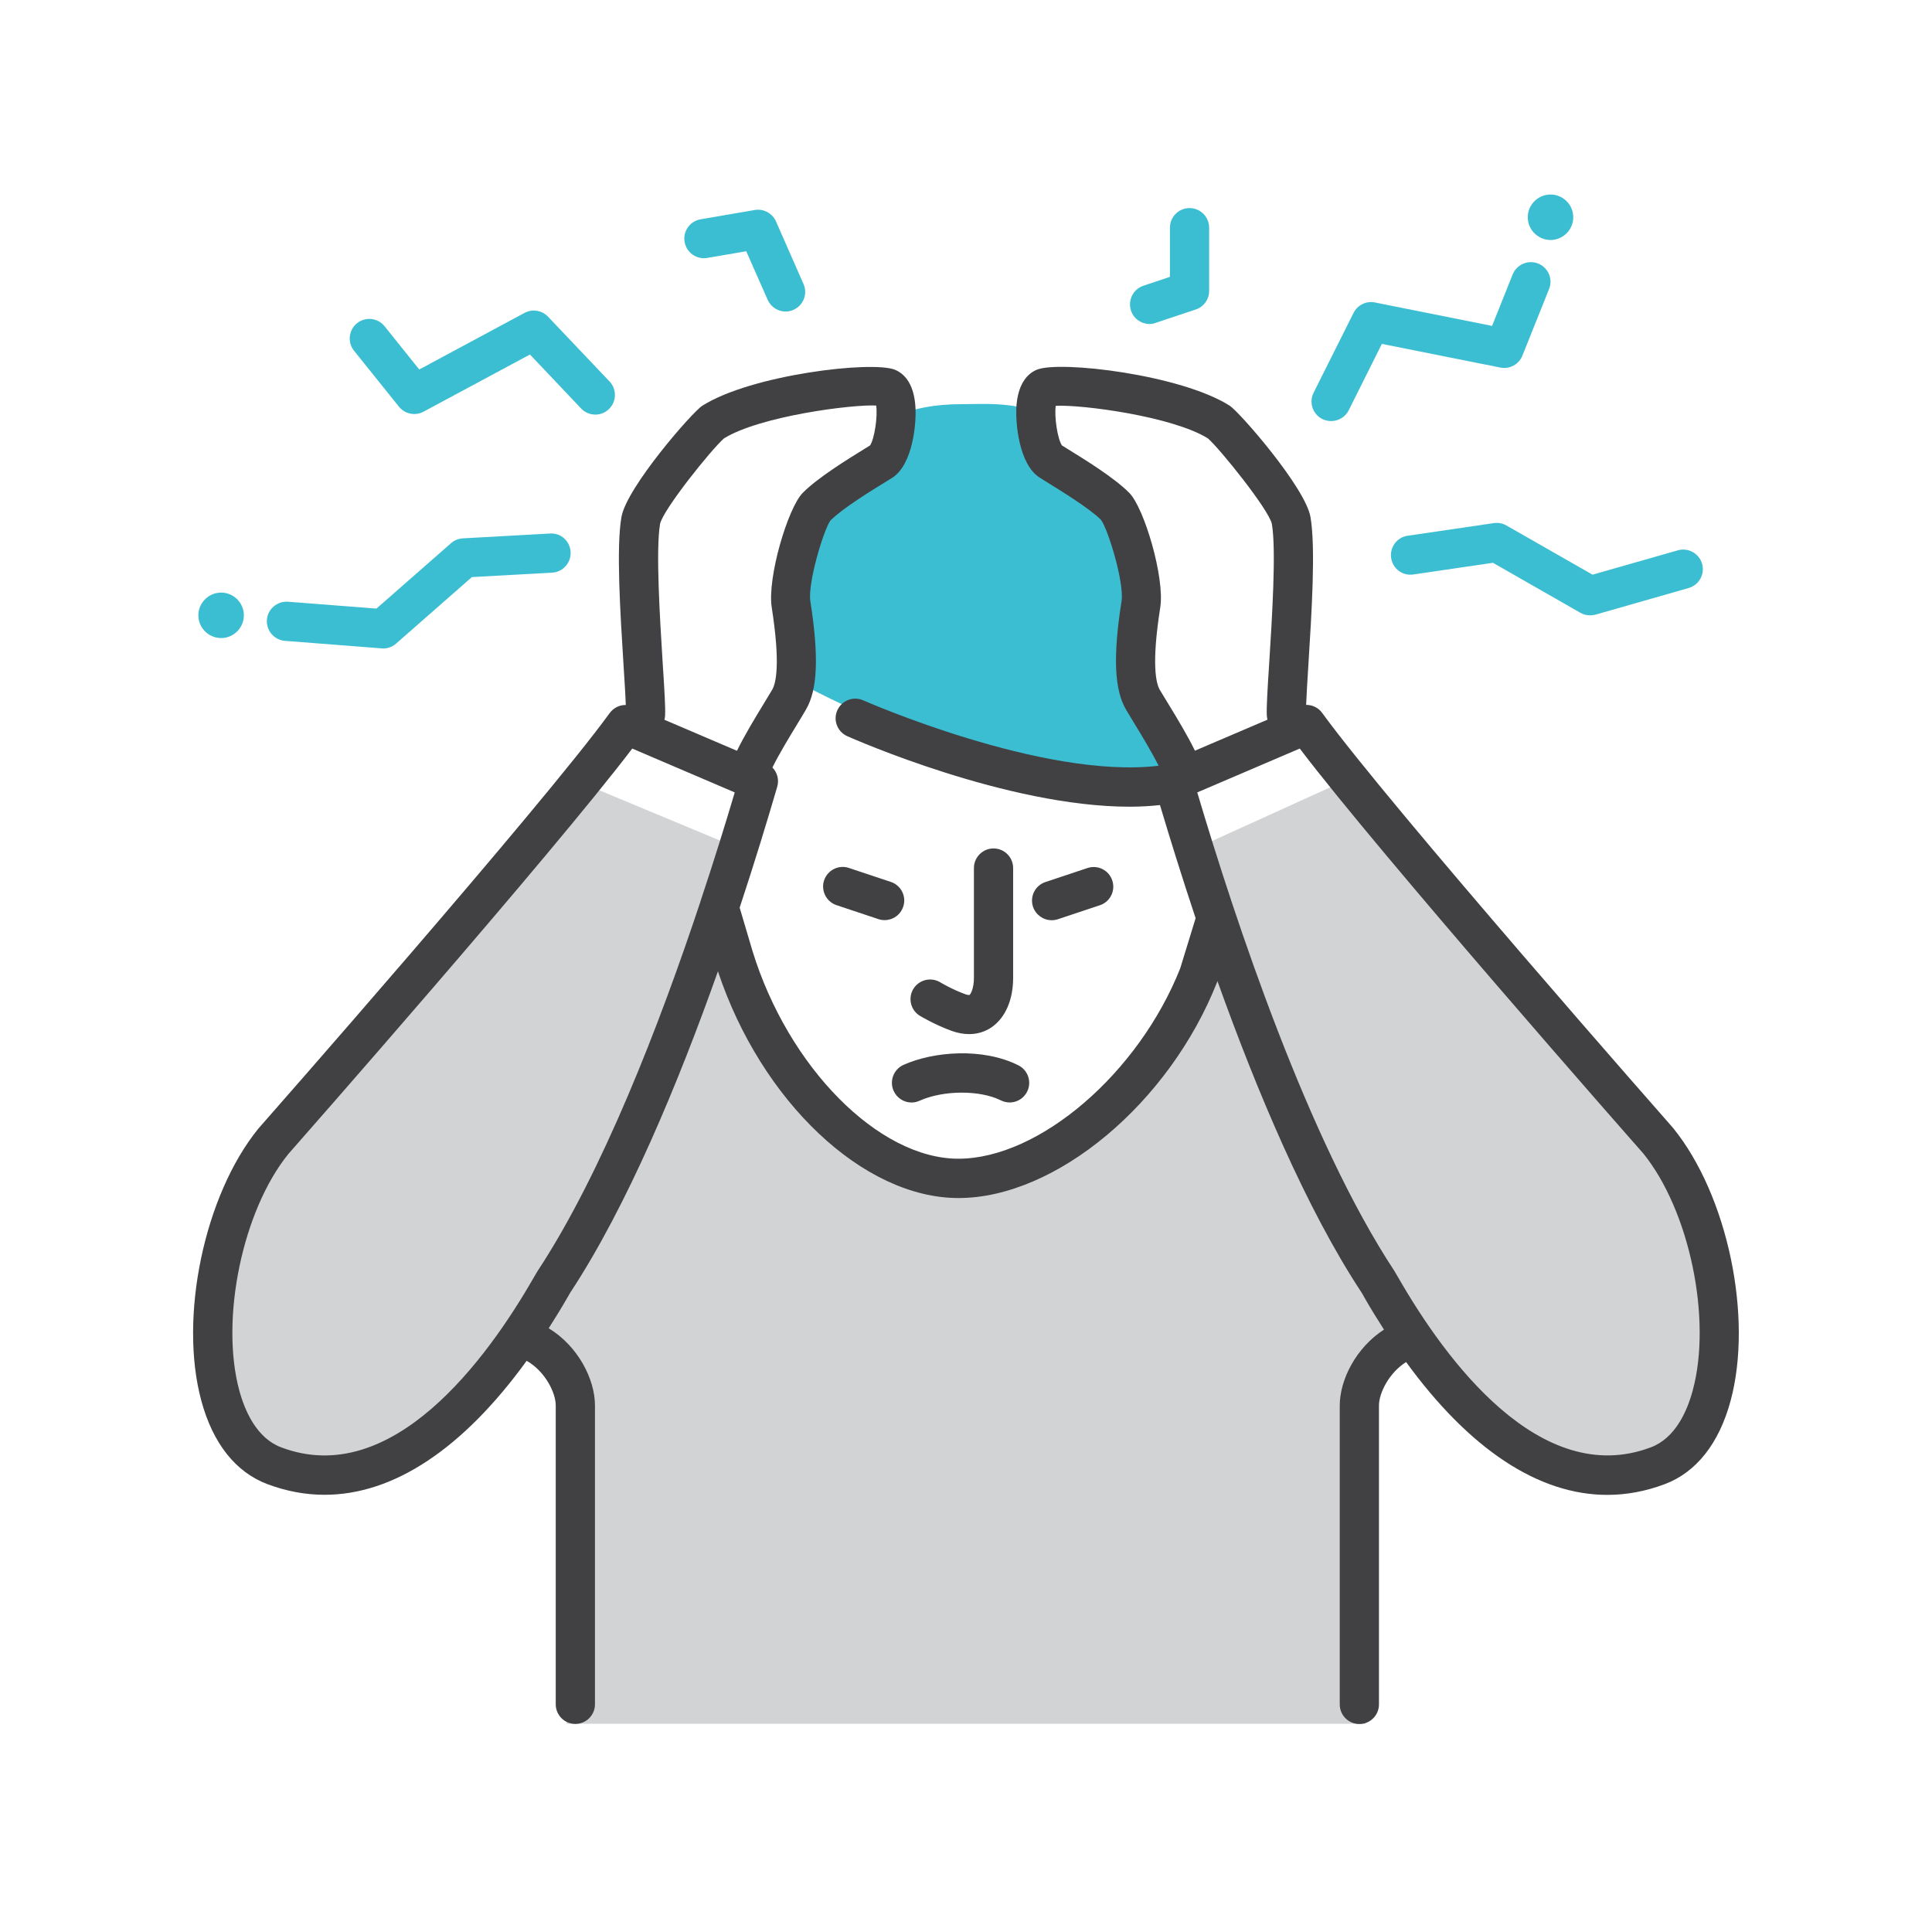
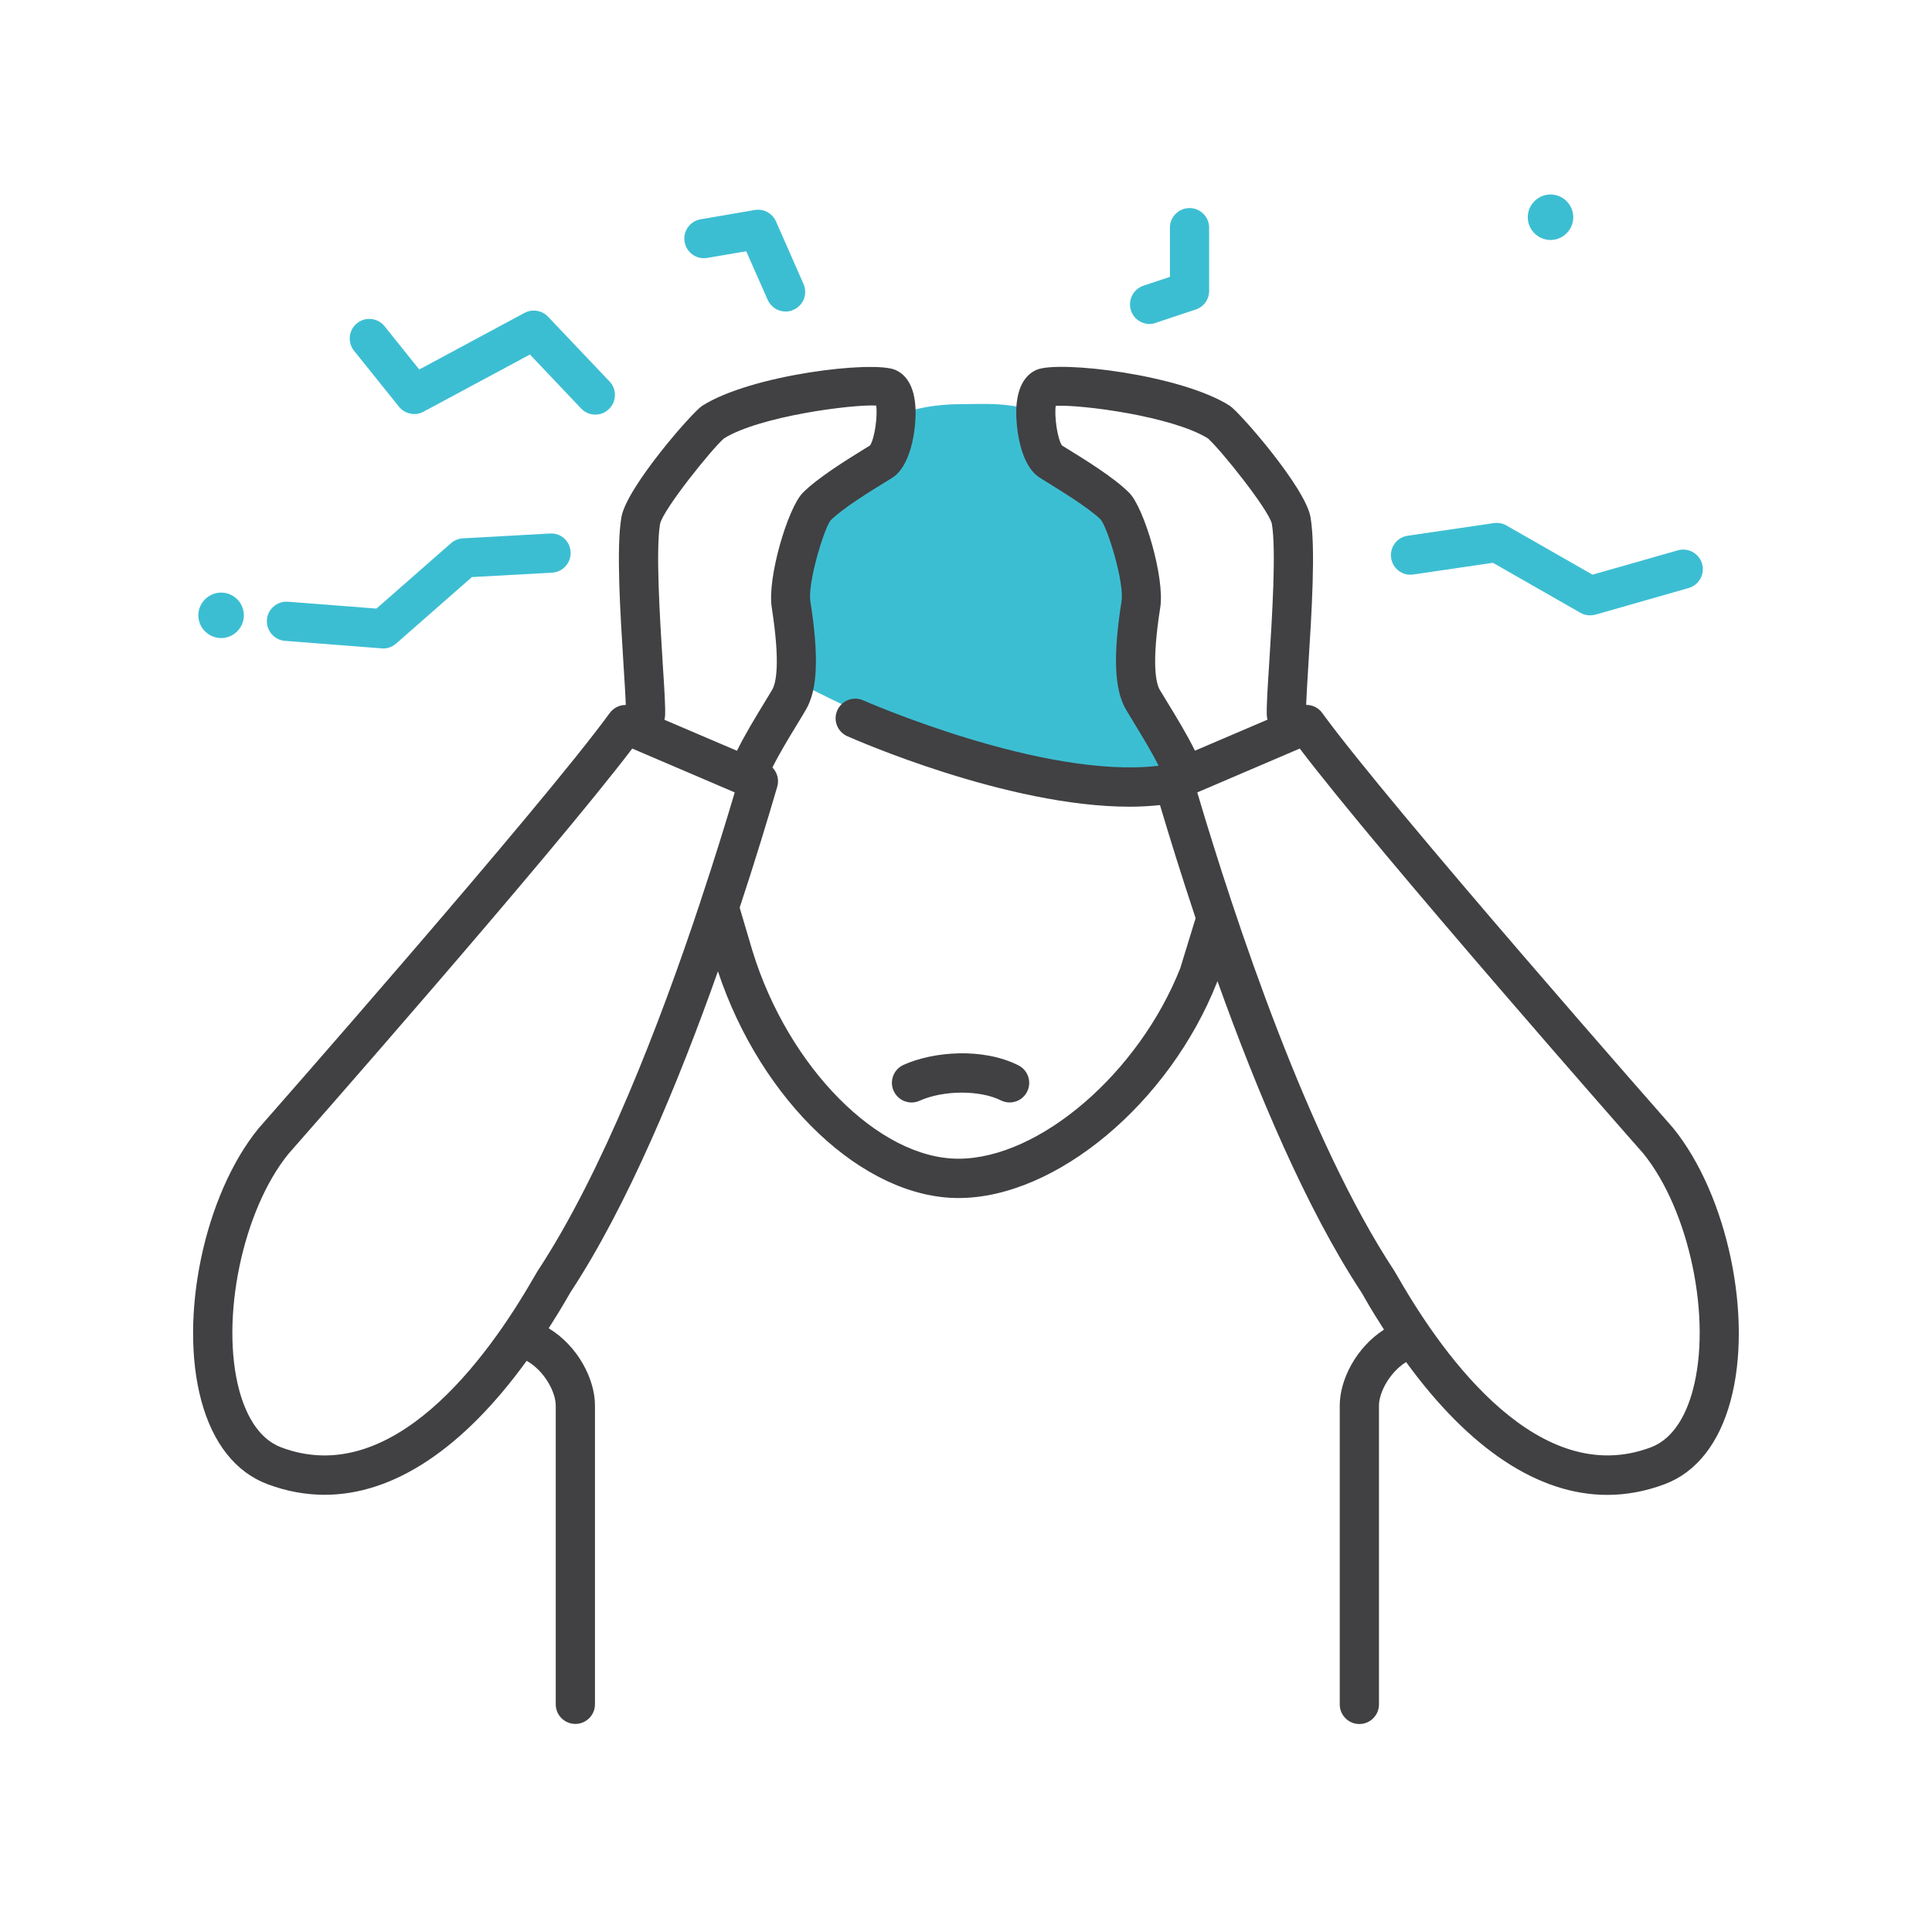
<svg xmlns="http://www.w3.org/2000/svg" viewBox="0 0 200 200" fill="none">
-   <path d="M60.24 81.06L76.47 87.82L73.76 95.94C78.95 106.32 83.23 121.64 99.3 121.84C114.34 122.03 124.59 101.28 126.51 97.29L123.8 87.82L138.68 81.06C138.68 81.06 167.41 112.58 172.49 120.28C177.03 127.16 181.29 148.36 172.49 151.39C159.7 155.79 145.44 139.22 145.44 139.22C145.44 139.22 141.38 139.99 141.38 147.96C141.38 155.93 141.38 178.44 141.38 178.44H58.66C58.66 178.44 59.18 149.14 57.9 144.02C57.21 141.27 54.84 137.87 54.84 137.87C50.27 144.42 35.21 157.53 27.79 151.4C18.45 143.68 21.46 124.74 27.79 117.59C34.12 110.44 60.24 81.06 60.24 81.06Z" fill="#D1D3D4" />
  <path d="M81.89 70.24C81.89 70.24 106.6 83.96 121.11 81.06C121.76 80.18 120.51 76.5 119.29 74.71C117.07 71.46 118.72 64.83 117.24 60.27C116.51 58.03 116.96 53.84 114.85 51.73C114.04 50.92 107.59 47.25 107.5 42.79C104.98 41.58 101.68 41.84 99.47 41.84C97.11 41.84 94.3 42.2 92.21 43.39C90.54 44.34 89.49 48.68 88.21 49.86C86.5 51.43 84.55 52.6 83.92 53.61C83.12 54.9 82.35 59.04 81.89 62.56C81.37 66.54 81.89 70.24 81.89 70.24Z" fill="#3CBED2" />
  <path d="M39.67 67.13C39.62 67.13 39.57 67.13 39.51 67.12L29.5 66.34C28.38 66.25 27.55 65.28 27.63 64.16C27.71 63.04 28.71 62.21 29.81 62.29L38.97 63L46.69 56.23C47.03 55.93 47.46 55.76 47.92 55.73L56.93 55.23C58.08 55.15 59.01 56.03 59.07 57.14C59.13 58.26 58.27 59.22 57.16 59.28L48.85 59.74L41.02 66.61C40.64 66.95 40.16 67.13 39.67 67.13Z" fill="#3CBED2" />
  <path d="M61.63 42.92C61.09 42.92 60.56 42.71 60.16 42.29L54.86 36.7L43.84 42.62C42.98 43.08 41.91 42.86 41.3 42.1L36.65 36.31C35.95 35.44 36.09 34.16 36.96 33.46C37.83 32.76 39.11 32.9 39.81 33.77L43.4 38.25L54.3 32.39C55.11 31.96 56.1 32.12 56.73 32.78L63.1 39.49C63.87 40.3 63.84 41.59 63.02 42.36C62.64 42.73 62.14 42.92 61.63 42.92Z" fill="#3CBED2" />
  <path d="M164.6 63.7C164.25 63.7 163.9 63.61 163.59 63.43L154.55 58.26L146.31 59.47C145.2 59.64 144.17 58.87 144.01 57.76C143.85 56.65 144.61 55.62 145.72 55.46L154.65 54.15C155.1 54.09 155.56 54.17 155.95 54.4L164.86 59.49L173.69 56.97C174.76 56.66 175.89 57.29 176.2 58.36C176.51 59.44 175.88 60.56 174.81 60.87L165.16 63.63C164.97 63.67 164.78 63.7 164.6 63.7Z" fill="#3CBED2" />
-   <path d="M137.8 43.59C137.49 43.59 137.19 43.52 136.89 43.38C135.89 42.88 135.48 41.66 135.98 40.66L140.12 32.39C140.53 31.57 141.43 31.13 142.33 31.31L154.46 33.74L156.59 28.41C157.01 27.37 158.19 26.87 159.23 27.28C160.27 27.7 160.78 28.88 160.36 29.92L157.6 36.81C157.24 37.72 156.28 38.24 155.32 38.05L143.05 35.6L139.61 42.49C139.26 43.18 138.54 43.59 137.8 43.59Z" fill="#3CBED2" />
  <path d="M119 33.54C118.15 33.54 117.36 33 117.08 32.15C116.73 31.09 117.3 29.94 118.36 29.58L121.11 28.66V23.57C121.11 22.45 122.02 21.54 123.14 21.54C124.26 21.54 125.17 22.45 125.17 23.57V30.12C125.17 30.99 124.61 31.77 123.78 32.04L119.64 33.42C119.43 33.51 119.21 33.54 119 33.54Z" fill="#3CBED2" />
  <path d="M81.33 32.25C80.55 32.25 79.81 31.8 79.47 31.04L77.25 26.01L73.21 26.7C72.11 26.89 71.06 26.15 70.87 25.04C70.68 23.94 71.42 22.89 72.53 22.7L78.13 21.74C79.04 21.58 79.95 22.07 80.33 22.92L83.18 29.4C83.63 30.43 83.17 31.62 82.14 32.07C81.88 32.2 81.6 32.25 81.33 32.25Z" fill="#3CBED2" />
-   <path d="M98.47 106.7C99.1 106.93 99.72 107.05 100.31 107.05C101.18 107.05 101.98 106.81 102.68 106.32C104.08 105.34 104.88 103.49 104.88 101.22V89.86C104.88 88.74 103.97 87.83 102.85 87.83C101.73 87.83 100.82 88.74 100.82 89.86V101.23C100.82 102.29 100.49 102.92 100.36 103C100.33 103.01 100.16 103.01 99.87 102.9C98.56 102.42 97.33 101.69 97.32 101.68C96.35 101.11 95.11 101.43 94.54 102.39C93.97 103.35 94.28 104.6 95.25 105.17C95.31 105.21 96.8 106.09 98.47 106.7Z" fill="#414042" />
-   <path d="M108.87 95.26C109.08 95.26 109.3 95.23 109.51 95.16L113.86 93.71C114.92 93.36 115.5 92.21 115.14 91.14C114.79 90.08 113.64 89.5 112.57 89.86L108.22 91.31C107.16 91.66 106.58 92.81 106.94 93.88C107.23 94.72 108.02 95.26 108.87 95.26Z" fill="#414042" />
-   <path d="M92.23 91.3L87.88 89.85C86.82 89.49 85.67 90.07 85.31 91.13C84.96 92.19 85.53 93.34 86.59 93.7L90.94 95.15C91.15 95.22 91.37 95.25 91.58 95.25C92.43 95.25 93.22 94.71 93.5 93.86C93.86 92.81 93.29 91.66 92.23 91.3Z" fill="#414042" />
  <path d="M92.51 112.93C92.85 113.68 93.59 114.13 94.36 114.13C94.64 114.13 94.92 114.07 95.19 113.95C97.66 112.84 101.44 112.83 103.61 113.91C104.62 114.41 105.83 114.01 106.33 113C106.83 112 106.42 110.78 105.42 110.28C101.7 108.42 96.61 108.85 93.52 110.24C92.5 110.71 92.05 111.91 92.51 112.93Z" fill="#414042" />
  <path d="M173.2 116.77C172.91 116.44 143.91 83.49 136.87 73.8C136.48 73.26 135.85 72.96 135.21 72.97C135.25 71.98 135.34 70.46 135.44 68.87C135.78 63.45 136.21 56.7 135.66 53.52C135.12 50.44 128.29 42.63 127.3 42C122.24 38.78 109.7 37.3 107.34 38.27C106.49 38.62 105.44 39.54 105.23 41.91C105.08 43.71 105.47 48.1 107.64 49.45L108.33 49.88C109.89 50.85 112.81 52.64 113.97 53.81C114.7 54.76 116.4 60.32 116.1 62.24C115.21 67.92 115.35 71.38 116.56 73.45C116.81 73.87 117.11 74.37 117.44 74.91C118.22 76.19 119.21 77.82 119.94 79.27C108.01 80.7 89.55 72.58 89.36 72.5C88.34 72.04 87.14 72.51 86.68 73.53C86.22 74.55 86.68 75.75 87.71 76.21C88.44 76.53 104.26 83.51 116.94 83.51C118.01 83.51 119.06 83.45 120.08 83.34C121.1 86.76 122.34 90.75 123.77 95.05L122.18 100.23C117.87 111.11 107.58 119.95 99.21 119.95C90.96 119.95 81.59 110.48 77.89 98.42L76.57 93.96C78.12 89.27 79.43 84.96 80.46 81.44C80.67 80.72 80.46 79.96 79.96 79.45C80.7 77.96 81.74 76.26 82.55 74.93C82.88 74.38 83.19 73.88 83.43 73.46C84.64 71.4 84.78 67.94 83.89 62.26C83.59 60.33 85.29 54.78 85.97 53.88C87.19 52.65 90.1 50.85 91.67 49.89L92.35 49.47C94.51 48.11 94.91 43.72 94.75 41.92C94.55 39.55 93.5 38.63 92.65 38.28C90.29 37.31 77.75 38.79 72.69 42.01C71.69 42.64 64.86 50.45 64.33 53.53C63.78 56.7 64.21 63.45 64.55 68.88C64.65 70.47 64.75 71.99 64.78 72.98C64.14 72.97 63.52 73.27 63.12 73.81C56.08 83.5 27.08 116.45 26.74 116.84C21.15 123.72 18.5 136.36 20.84 145C22.03 149.41 24.39 152.39 27.66 153.63C29.63 154.37 31.61 154.74 33.6 154.74C40.74 154.74 47.92 149.98 54.52 140.87C56.4 141.93 57.53 144.15 57.53 145.49V176.43C57.53 177.55 58.44 178.46 59.56 178.46C60.68 178.46 61.59 177.55 61.59 176.43V145.49C61.59 142.77 59.83 139.34 56.8 137.5C57.45 136.48 58.1 135.43 58.74 134.32C58.89 134.06 58.99 133.88 59.04 133.8C64.94 124.84 70.22 112.11 74.32 100.55C78.79 113.99 89.35 124.02 99.22 124.02C109.3 124.02 121.06 114.2 126 101.65C126.01 101.62 126.02 101.59 126.03 101.56C130.07 112.85 135.21 125.1 140.94 133.79C141 133.88 141.11 134.07 141.25 134.33C141.91 135.49 142.59 136.58 143.27 137.64C140.37 139.51 138.69 142.84 138.69 145.5V176.44C138.69 177.56 139.6 178.47 140.72 178.47C141.84 178.47 142.75 177.56 142.75 176.44V145.5C142.75 144.2 143.8 142.1 145.56 141C152.14 150.04 159.28 154.75 166.39 154.75C168.37 154.75 170.36 154.38 172.33 153.64C175.6 152.41 177.96 149.42 179.15 145.01C181.49 136.35 178.84 123.72 173.2 116.77ZM68.33 54.23C68.66 52.73 73.65 46.51 74.95 45.38C78.68 43.07 88.23 41.85 90.7 41.98C90.87 43.06 90.54 45.39 90.07 46.11L89.55 46.43C87.72 47.56 84.65 49.45 83.1 51.02C81.56 52.58 79.41 59.81 79.89 62.88C80.81 68.79 80.32 70.76 79.93 71.41C79.69 71.81 79.4 72.29 79.08 72.82C78.17 74.31 77.1 76.07 76.29 77.72L68.78 74.51C68.82 74.37 68.84 74.22 68.85 74.07C68.89 73.22 68.79 71.53 68.6 68.62C68.31 63.96 67.87 56.92 68.33 54.23ZM55.65 131.58C55.57 131.7 55.43 131.94 55.23 132.29C50.4 140.7 40.58 154.16 29.11 149.83C26.58 148.88 25.36 146.1 24.77 143.94C22.77 136.53 25.12 125.29 29.85 119.46C31 118.15 57.02 88.58 65.45 77.49L76.06 82.03C75.09 85.3 73.9 89.14 72.53 93.25C72.52 93.29 72.51 93.32 72.5 93.36C68.29 106.03 62.36 121.39 55.65 131.58ZM116.9 51.02C115.35 49.45 112.29 47.57 110.46 46.44L109.93 46.11C109.46 45.4 109.13 43.1 109.29 42.01C112.01 41.87 121.36 43.1 125.04 45.38C126.33 46.51 131.32 52.73 131.66 54.22C132.13 56.92 131.68 63.96 131.39 68.61C131.2 71.53 131.1 73.22 131.14 74.06C131.15 74.21 131.17 74.36 131.21 74.5L123.7 77.71C122.89 76.06 121.82 74.3 120.91 72.81C120.59 72.29 120.3 71.81 120.06 71.41C119.68 70.76 119.18 68.79 120.11 62.88C120.59 59.81 118.45 52.58 116.9 51.02ZM175.23 143.94C174.65 146.1 173.42 148.88 170.89 149.83C159.42 154.15 149.6 140.7 144.77 132.29C144.57 131.95 144.43 131.7 144.34 131.56C135.43 118.04 127.91 95.41 123.94 82.03L134.55 77.49C142.97 88.57 169 118.15 170.1 119.39C174.89 125.29 177.24 136.53 175.23 143.94Z" fill="#414042" />
  <path d="M158.16 22.63C158.23 23.93 159.37 24.91 160.65 24.84C161.94 24.76 162.94 23.64 162.86 22.35C162.85 22.21 162.83 22.08 162.8 21.95C162.54 20.84 161.51 20.07 160.37 20.14C159.74 20.18 159.17 20.46 158.75 20.93C158.33 21.4 158.12 22.01 158.16 22.63Z" fill="#3CBED2" />
  <path d="M20.54 63.84C20.61 65.14 21.75 66.12 23.03 66.05C24.32 65.97 25.32 64.85 25.24 63.56C25.23 63.42 25.21 63.29 25.18 63.16C24.92 62.05 23.89 61.28 22.75 61.35C22.12 61.39 21.55 61.67 21.13 62.14C20.71 62.61 20.5 63.21 20.54 63.84Z" fill="#3CBED2" />
</svg>